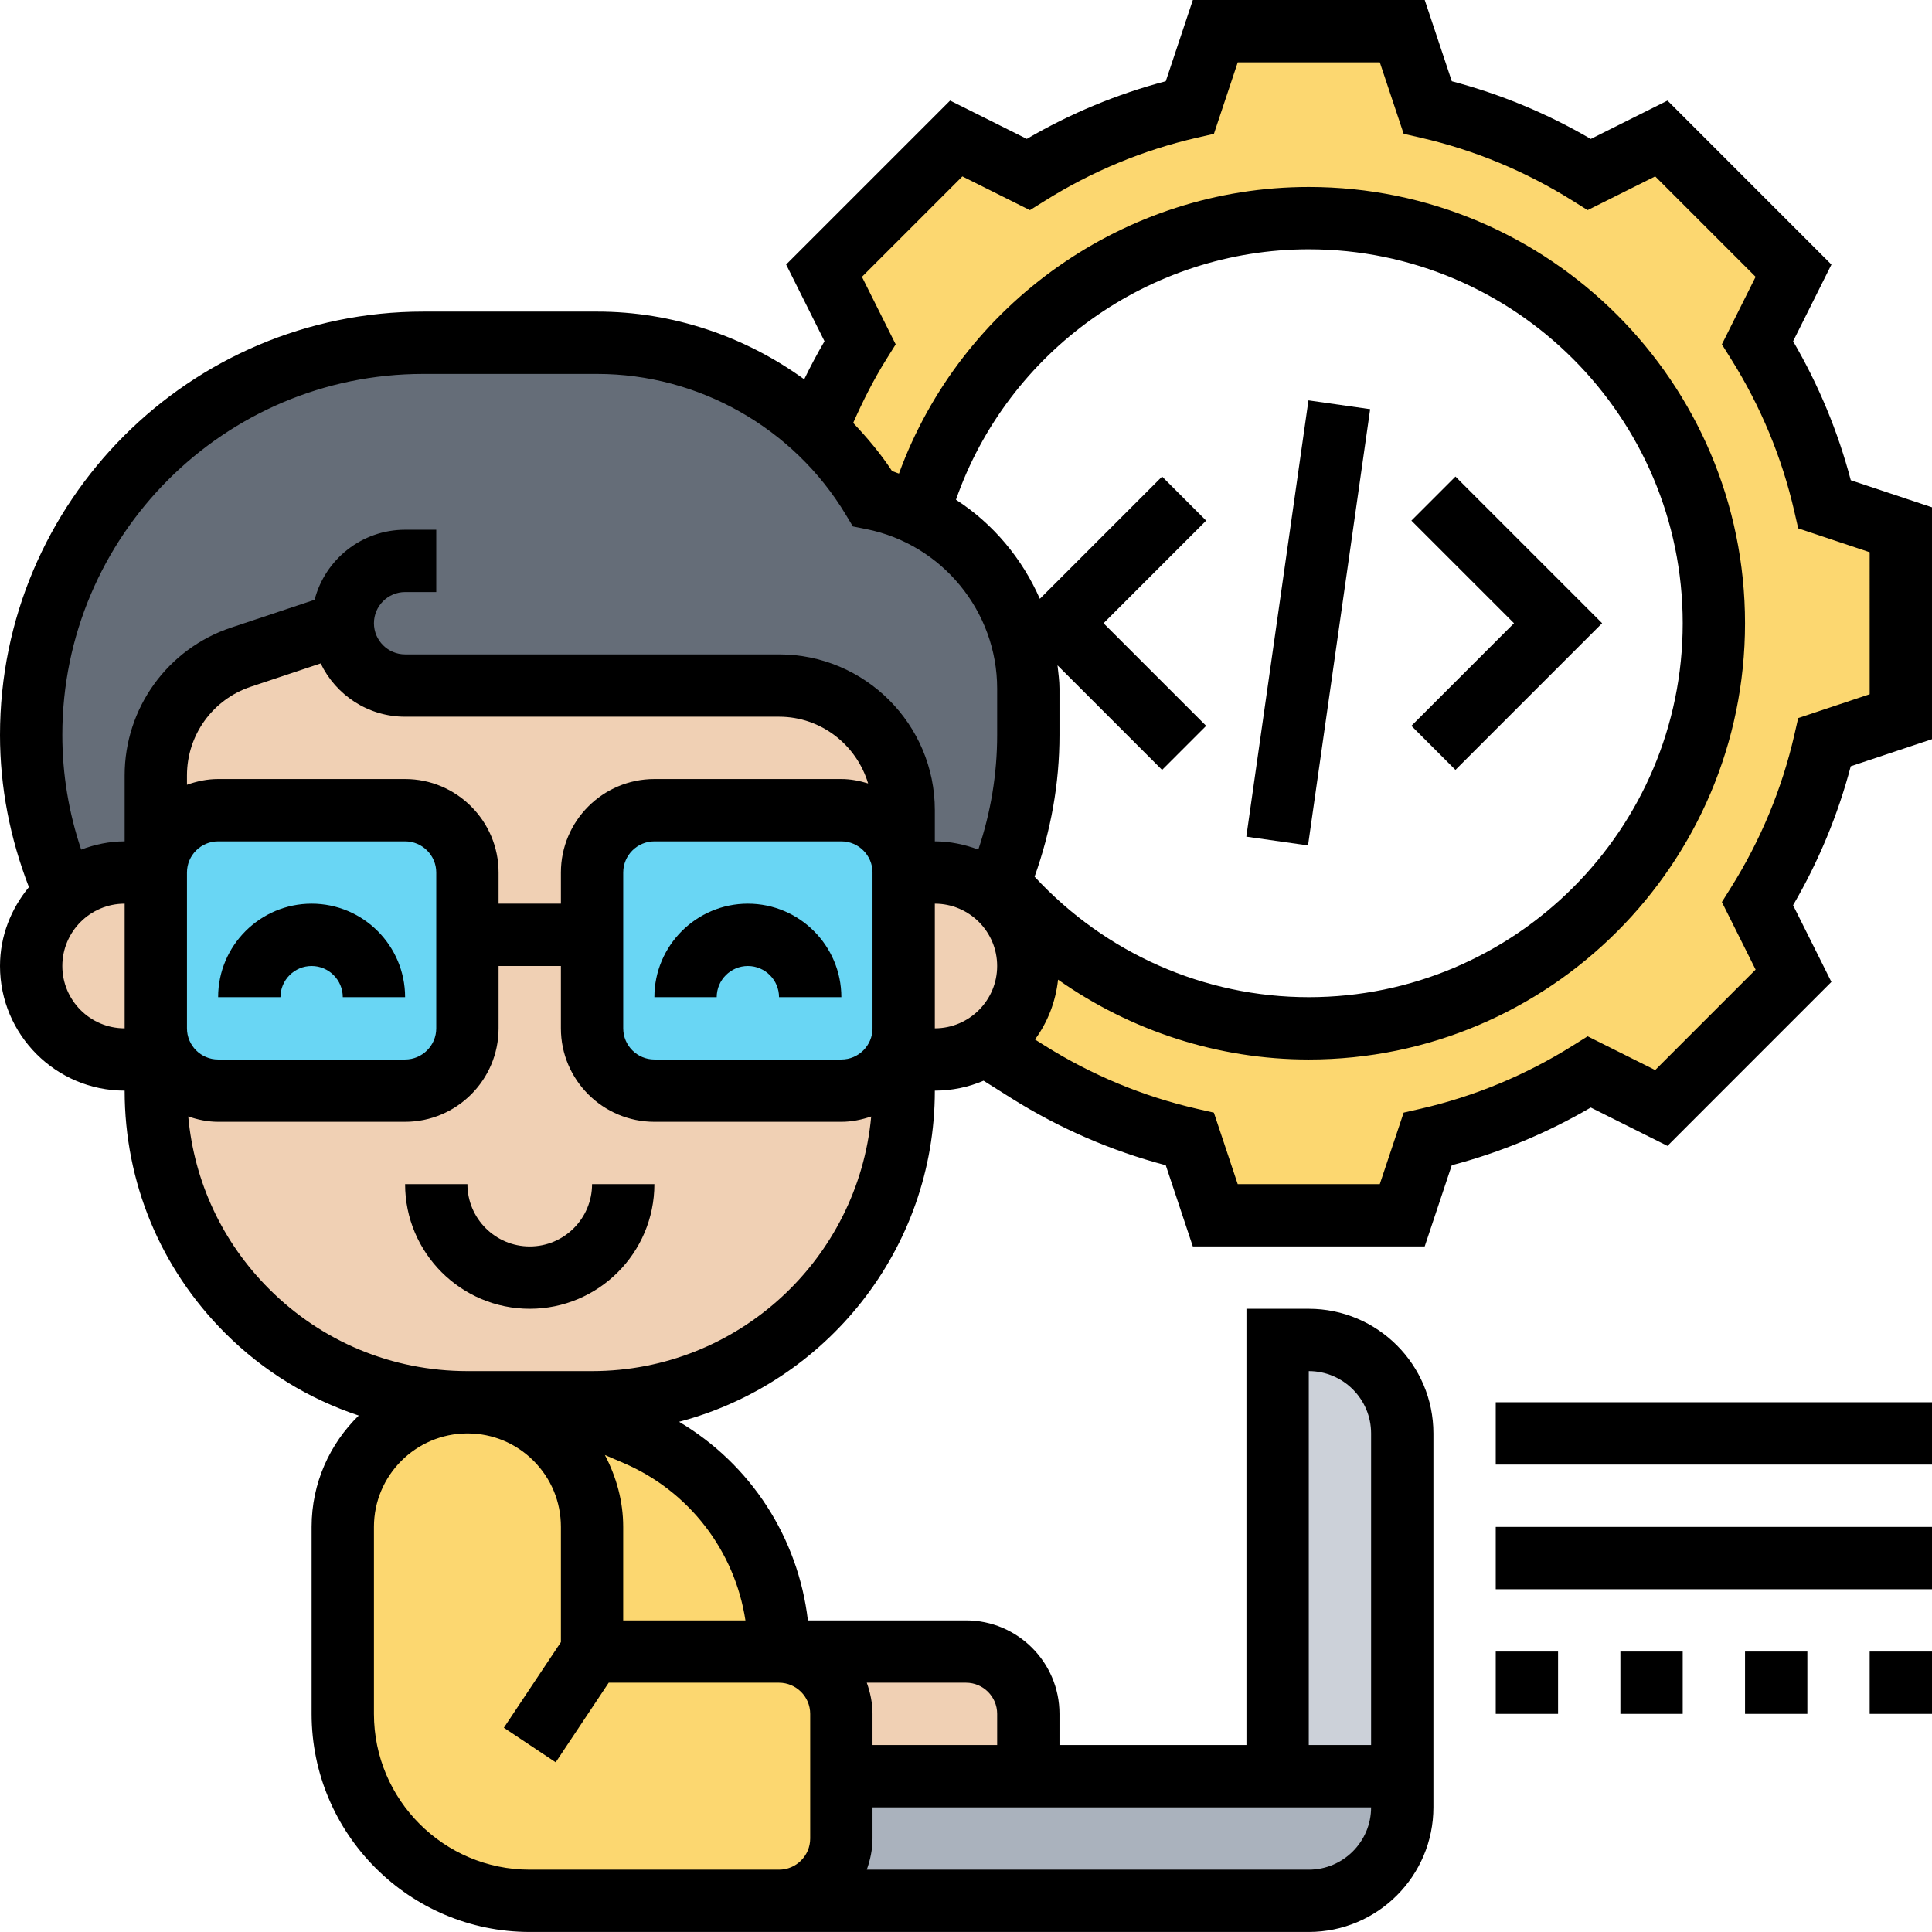
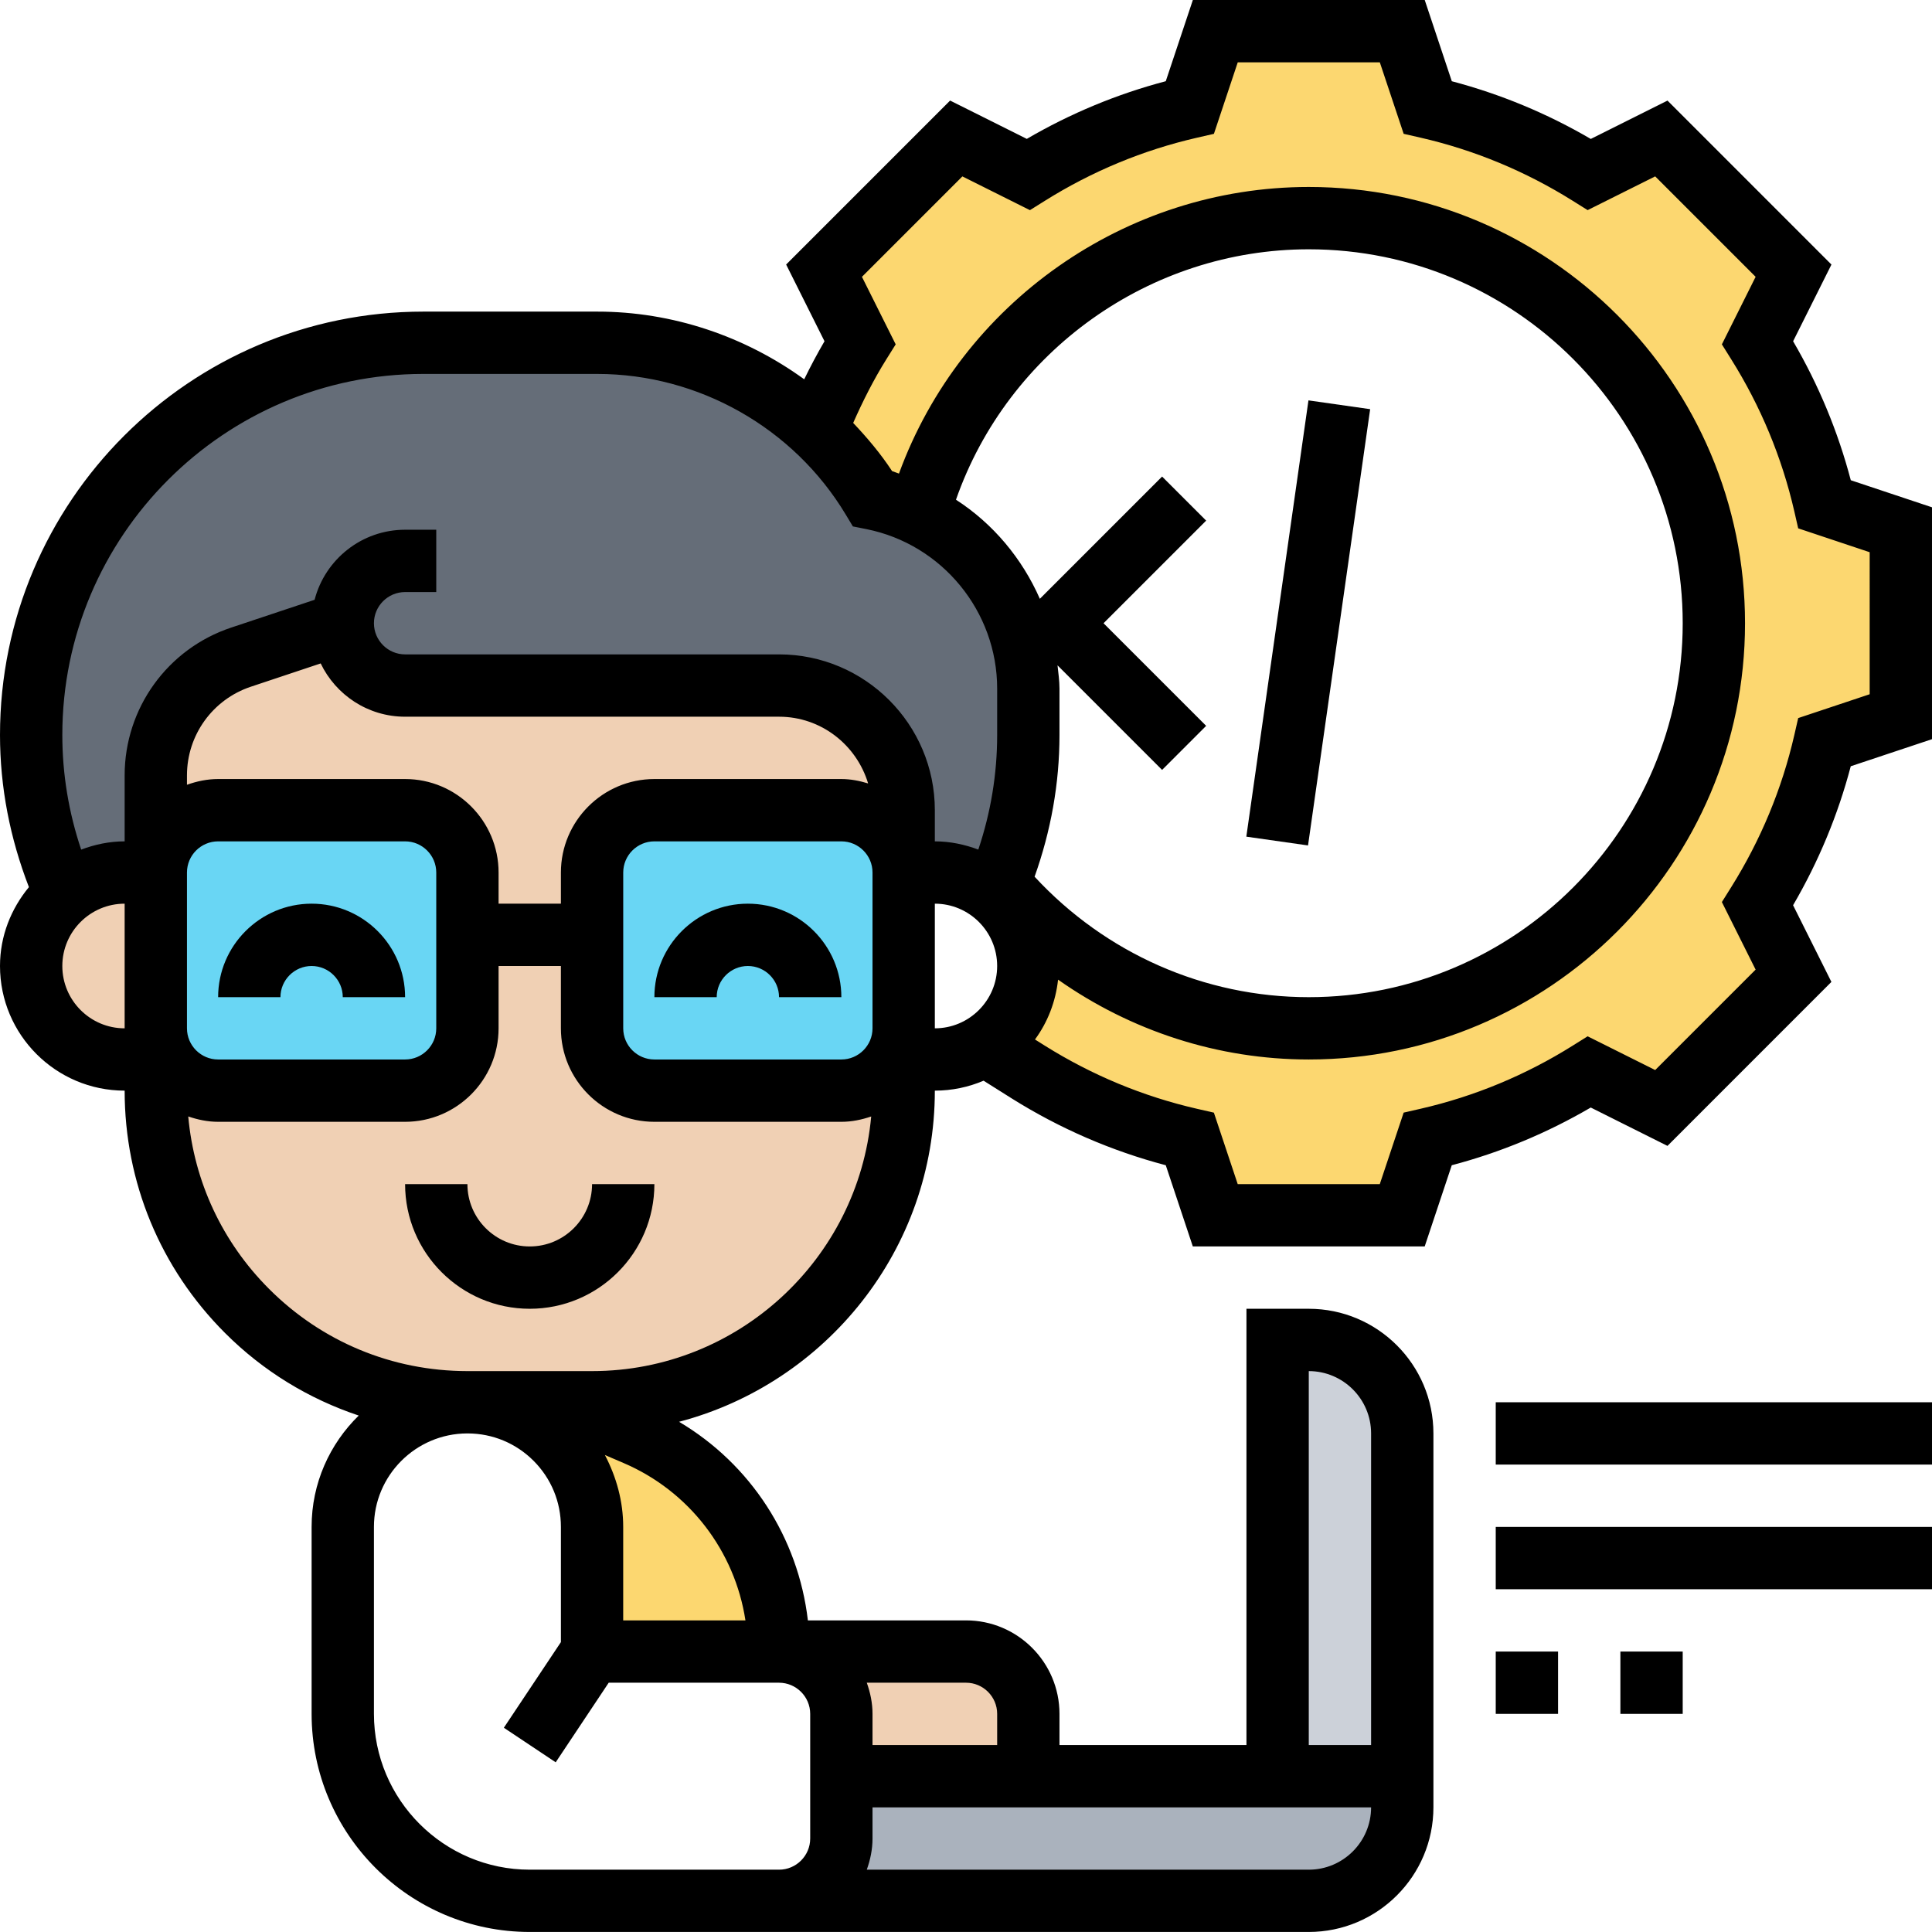
<svg xmlns="http://www.w3.org/2000/svg" id="Layer_5" height="512" viewBox="0 0 62 62" width="512">
  <g>
    <g>
      <g>
-         <path d="m19 53h6c1.1 0 2 .9 2 2v2 2c0 1.1-.9 2-2 2h-8c-3.31 0-6-2.69-6-6v-6c0-2.21 1.79-4 4-4 1.1 0 2.1.45 2.83 1.17.72.73 1.17 1.73 1.17 2.83z" fill="#fcd770" />
-       </g>
+         </g>
      <g>
        <path d="m17.83 46.17c-.73-.72-1.73-1.17-2.83-1.17h1.44c1.03 0 2.05.21 2.99.61l.97.42c2.79 1.2 4.6 3.94 4.6 6.97h-6v-4c0-1.1-.45-2.1-1.17-2.83z" fill="#fcd770" />
      </g>
      <g>
        <path d="m33 31c0-.93-.42-1.76-1.08-2.31.05-.11.09-.21.13-.32 2.39 2.83 5.96 4.63 9.95 4.63 7.18 0 13-5.82 13-13s-5.82-13-13-13c-5.97 0-10.98 4.02-12.52 9.49-.46-.22-.95-.39-1.48-.49-.5-.84-1.11-1.59-1.81-2.22l.01-.01c.38-.97.85-1.9 1.4-2.77l-1.16-2.31 4.25-4.25 2.31 1.16c1.57-.99 3.32-1.73 5.18-2.15l.82-2.45h6l.82 2.45c1.86.42 3.61 1.16 5.18 2.15l2.31-1.16 4.25 4.25-1.16 2.31c.99 1.57 1.73 3.32 2.15 5.18l2.45.82v6l-2.45.82c-.42 1.86-1.16 3.61-2.15 5.18l1.16 2.31-4.25 4.25-2.31-1.16c-1.57.99-3.32 1.73-5.18 2.15l-.82 2.45h-6l-.82-2.45c-1.86-.42-3.61-1.16-5.18-2.15l-1.39-.87c.19-.12.36-.26.51-.41.54-.54.88-1.29.88-2.12z" fill="#fcd770" />
      </g>
      <g>
        <path d="m11 20-3.26 1.09c-1.64.54-2.74 2.07-2.74 3.79v3.12h-1c-.73 0-1.4.26-1.92.69-.71-1.59-1.08-3.33-1.08-5.1 0-6.96 5.63-12.59 12.59-12.59h5.58c1.81 0 3.55.48 5.07 1.34.7.4 1.36.87 1.95 1.44.7.63 1.31 1.38 1.81 2.22.53.1 1.02.27 1.48.49v.01c2.11 1.01 3.52 3.16 3.52 5.6v1.49c0 1.65-.32 3.28-.95 4.78-.04.11-.08.21-.13.32-.52-.43-1.19-.69-1.92-.69h-1v-2c0-2.21-1.79-4-4-4h-12c-1.1 0-2-.9-2-2z" fill="#656d78" />
      </g>
      <g>
        <path d="m45 57v1c0 1.66-1.34 3-3 3h-17c1.1 0 2-.9 2-2v-2h6 8z" fill="#aab2bd" />
      </g>
      <g>
        <path d="m45 46v11h-4v-14h1c1.66 0 3 1.34 3 3z" fill="#ccd1d9" />
      </g>
      <g>
        <path d="m25 53h6c1.1 0 2 .9 2 2v2h-6v-2c0-1.1-.9-2-2-2z" fill="#f0d0b4" />
      </g>
      <g>
-         <path d="m31.61 33.53c-.46.3-1.02.47-1.61.47h-1v-1-5h1c.73 0 1.4.26 1.92.69.66.55 1.08 1.38 1.08 2.31 0 .83-.34 1.58-.88 2.12-.15.15-.32.29-.51.41z" fill="#f0d0b4" />
-       </g>
+         </g>
      <g>
        <path d="m7 35h6c1.1 0 2-.9 2-2v-3h4v3c0 1.1.9 2 2 2h6c1.1 0 2-.9 2-2v1 1c0 5.52-4.48 10-10 10h-2.56-1.44c-5.52 0-10-4.48-10-10v-1-1c0 1.1.9 2 2 2z" fill="#f0d0b4" />
      </g>
      <g>
        <path d="m7 26c-1.1 0-2 .9-2 2v-3.12c0-1.72 1.1-3.25 2.74-3.79l3.26-1.09c0 1.1.9 2 2 2h12c2.21 0 4 1.79 4 4v2c0-1.1-.9-2-2-2h-6c-1.1 0-2 .9-2 2v2h-4v-2c0-1.1-.9-2-2-2z" fill="#f0d0b4" />
      </g>
      <g>
        <path d="m5 33v1h-1c-1.66 0-3-1.34-3-3 0-.83.34-1.58.88-2.12.06-.06.13-.13.2-.19.52-.43 1.19-.69 1.92-.69h1z" fill="#f0d0b4" />
      </g>
      <g>
        <path d="m29 28v5c0 1.1-.9 2-2 2h-6c-1.1 0-2-.9-2-2v-3-2c0-1.1.9-2 2-2h6c1.1 0 2 .9 2 2z" fill="#69d6f4" />
      </g>
      <g>
        <path d="m15 30v3c0 1.1-.9 2-2 2h-6c-1.1 0-2-.9-2-2v-5c0-1.1.9-2 2-2h6c1.1 0 2 .9 2 2z" fill="#69d6f4" />
      </g>
    </g>
    <g>
      <path d="m24 31c.551 0 1 .449 1 1h2c0-1.654-1.346-3-3-3s-3 1.346-3 3h2c0-.551.449-1 1-1z" />
      <path d="m10 31c.551 0 1 .449 1 1h2c0-1.654-1.346-3-3-3s-3 1.346-3 3h2c0-.551.449-1 1-1z" />
      <path d="m17 40c-1.103 0-2-.897-2-2h-2c0 2.206 1.794 4 4 4s4-1.794 4-4h-2c0 1.103-.896 2-2 2z" />
      <path d="m34.929 19h14.142v2h-14.142z" transform="matrix(.141 -.99 .99 .141 16.261 58.75)" />
-       <path d="m46.707 24.707 4.707-4.707-4.707-4.707-1.414 1.414 3.293 3.293-3.293 3.293z" />
      <path d="m59.394 15.411c-.411-1.561-1.032-3.057-1.851-4.46l1.23-2.461-5.261-5.262-2.462 1.231c-1.403-.82-2.899-1.44-4.46-1.852l-.869-2.607h-7.441l-.869 2.606c-1.561.411-3.057 1.032-4.46 1.851l-2.461-1.23-5.262 5.262 1.231 2.462c-.233.399-.45.807-.651 1.221-1.907-1.382-4.228-2.172-6.639-2.172h-5.583c-7.492 0-13.586 6.094-13.586 13.585 0 1.686.324 3.322.928 4.884-.571.692-.928 1.566-.928 2.531 0 2.206 1.794 4 4 4 0 2.938 1.144 5.7 3.222 7.778 1.225 1.226 2.693 2.116 4.29 2.649-.93.908-1.512 2.171-1.512 3.571v6.001c0 3.859 3.14 7 7 7h8 17c2.206 0 4-1.794 4-4v-2-9.999c0-2.206-1.794-4-4-4h-2v14h-6v-1c0-1.654-1.346-3-3-3h-5.074c-.311-2.658-1.835-5.011-4.134-6.373 4.715-1.24 8.208-5.527 8.208-10.627.555 0 1.083-.114 1.564-.319l.902.568c1.542.966 3.203 1.686 4.945 2.145l.868 2.606h7.441l.869-2.606c1.561-.411 3.057-1.032 4.46-1.852l2.462 1.231 5.261-5.262-1.23-2.461c.819-1.403 1.44-2.899 1.851-4.46l2.607-.869v-7.441zm-45.809-3.411h5.583c3.248 0 6.303 1.73 7.974 4.515l.228.379.434.086c2.431.487 4.196 2.64 4.196 5.119v1.486c0 1.263-.207 2.495-.605 3.679-.436-.163-.903-.264-1.395-.264v-1c0-2.757-2.243-5-5-5h-12c-.551 0-1-.449-1-1s.449-1 1-1h1v-2h-1c-1.395 0-2.57.956-2.904 2.248l-2.677.892c-2.044.681-3.419 2.588-3.419 4.743v2.117c-.492 0-.959.101-1.395.265-.398-1.185-.605-2.417-.605-3.68 0-6.388 5.197-11.585 11.585-11.585zm19.616 16.134c.521-1.46.799-2.984.799-4.549v-1.486c0-.254-.037-.5-.063-.748l3.356 3.356 1.414-1.414-3.293-3.293 3.293-3.293-1.414-1.414-3.923 3.923c-.571-1.297-1.499-2.409-2.692-3.18 1.668-4.766 6.215-8.036 11.322-8.036 6.617 0 12 5.383 12 12s-5.383 12-12 12c-3.36 0-6.528-1.411-8.799-3.866zm-15.201-.134v1h-2v-1c0-1.654-1.346-3-3-3h-6c-.352 0-.685.072-1 .184v-.301c0-1.293.824-2.437 2.051-2.846l2.24-.747c.484 1.01 1.517 1.71 2.709 1.71h12c1.354 0 2.487.907 2.859 2.141-.274-.083-.558-.141-.859-.141h-6c-1.654 0-3 1.346-3 3zm-12-.002c.001-.55.449-.998 1-.998h6c.551 0 1 .449 1 1v5c0 .551-.449 1-1 1h-6c-.551 0-1-.449-1-1zm14 .002c0-.551.449-1 1-1h6c.551 0 1 .449 1 1v5c0 .551-.449 1-1 1h-6c-.551 0-1-.449-1-1zm-18 3c0-1.103.897-2 2-2v4c-1.103 0-2-.897-2-2zm15 29c-2.757 0-5-2.244-5-5v-6.001c0-1.65 1.341-2.993 2.99-2.999h.01.015c.796.004 1.543.314 2.106.877.567.567.879 1.32.879 2.122v3.698l-1.831 2.748 1.664 1.109 1.701-2.554h5.466.002c.55.002.998.45.998 1v4c0 .551-.449 1-1 1zm25-16c1.103 0 2 .897 2 2v10h-2zm2 14c0 1.103-.897 2-2 2h-14.184c.112-.314.184-.648.184-1v-1h12zm-12-3v1h-4v-1c0-.352-.072-.685-.184-1h3.184c.551 0 1 .449 1 1zm-8.078-3h-3.923v-3.001c0-.82-.217-1.599-.587-2.306l.597.256c2.113.905 3.573 2.827 3.913 5.051zm-4.922-8h-2.557-1.428c-.005 0-.01-.001-.015-.001-.003 0-.006.001-.01.001-2.4-.003-4.657-.938-6.354-2.636-1.503-1.503-2.406-3.444-2.595-5.536.302.103.621.172.959.172h6c1.654 0 3-1.346 3-3v-2h2v2c0 1.654 1.346 3 3 3h6c.337 0 .655-.068.958-.171-.421 4.575-4.275 8.171-8.958 8.171zm11-15c1.103 0 2 .897 2 2s-.897 2-2 2zm30-6.721-2.294.765-.125.547c-.396 1.725-1.078 3.367-2.026 4.881l-.298.476 1.083 2.168-3.223 3.223-2.168-1.083-.476.298c-1.514.949-3.156 1.63-4.881 2.026l-.547.125-.766 2.295h-4.559l-.765-2.294-.547-.125c-1.725-.396-3.367-1.078-4.879-2.025l-.315-.198c.405-.551.662-1.206.741-1.92 2.335 1.642 5.127 2.562 8.045 2.562 7.72 0 14-6.28 14-14s-6.28-14-14-14c-5.895 0-11.154 3.733-13.151 9.198-.075-.023-.144-.058-.22-.079-.366-.56-.795-1.067-1.249-1.547.31-.702.657-1.391 1.066-2.045l.298-.476-1.083-2.167 3.223-3.223 2.168 1.083.476-.298c1.514-.949 3.156-1.63 4.881-2.026l.547-.125.765-2.295h4.559l.765 2.294.547.125c1.725.396 3.367 1.078 4.881 2.026l.476.298 2.168-1.083 3.223 3.223-1.083 2.168.298.476c.949 1.514 1.63 3.156 2.026 4.881l.125.547 2.294.766z" />
      <path d="m48 45h14v2h-14z" />
      <path d="m48 49h14v2h-14z" />
      <path d="m52 53h2v2h-2z" />
-       <path d="m60 53h2v2h-2z" />
+       <path d="m60 53h2h-2z" />
      <path d="m48 53h2v2h-2z" />
-       <path d="m56 53h2v2h-2z" />
    </g>
  </g>
</svg>